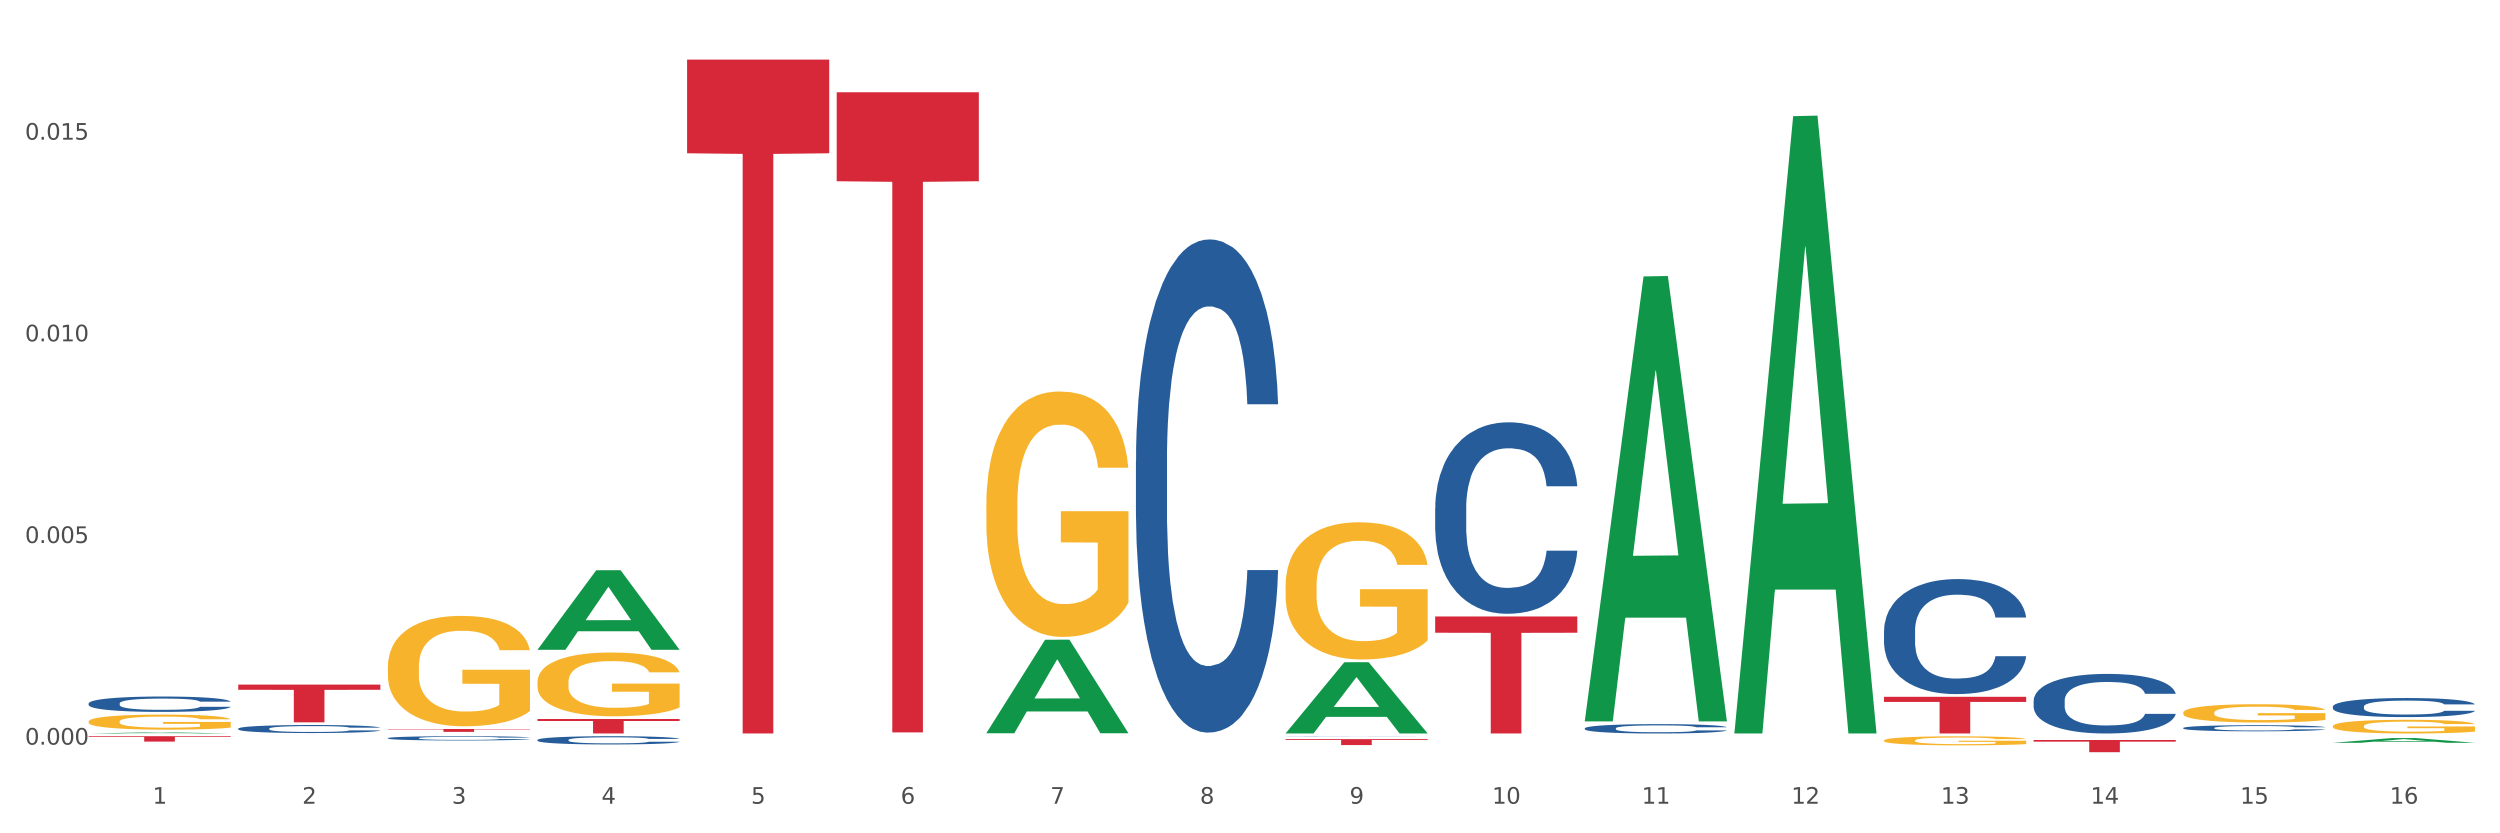
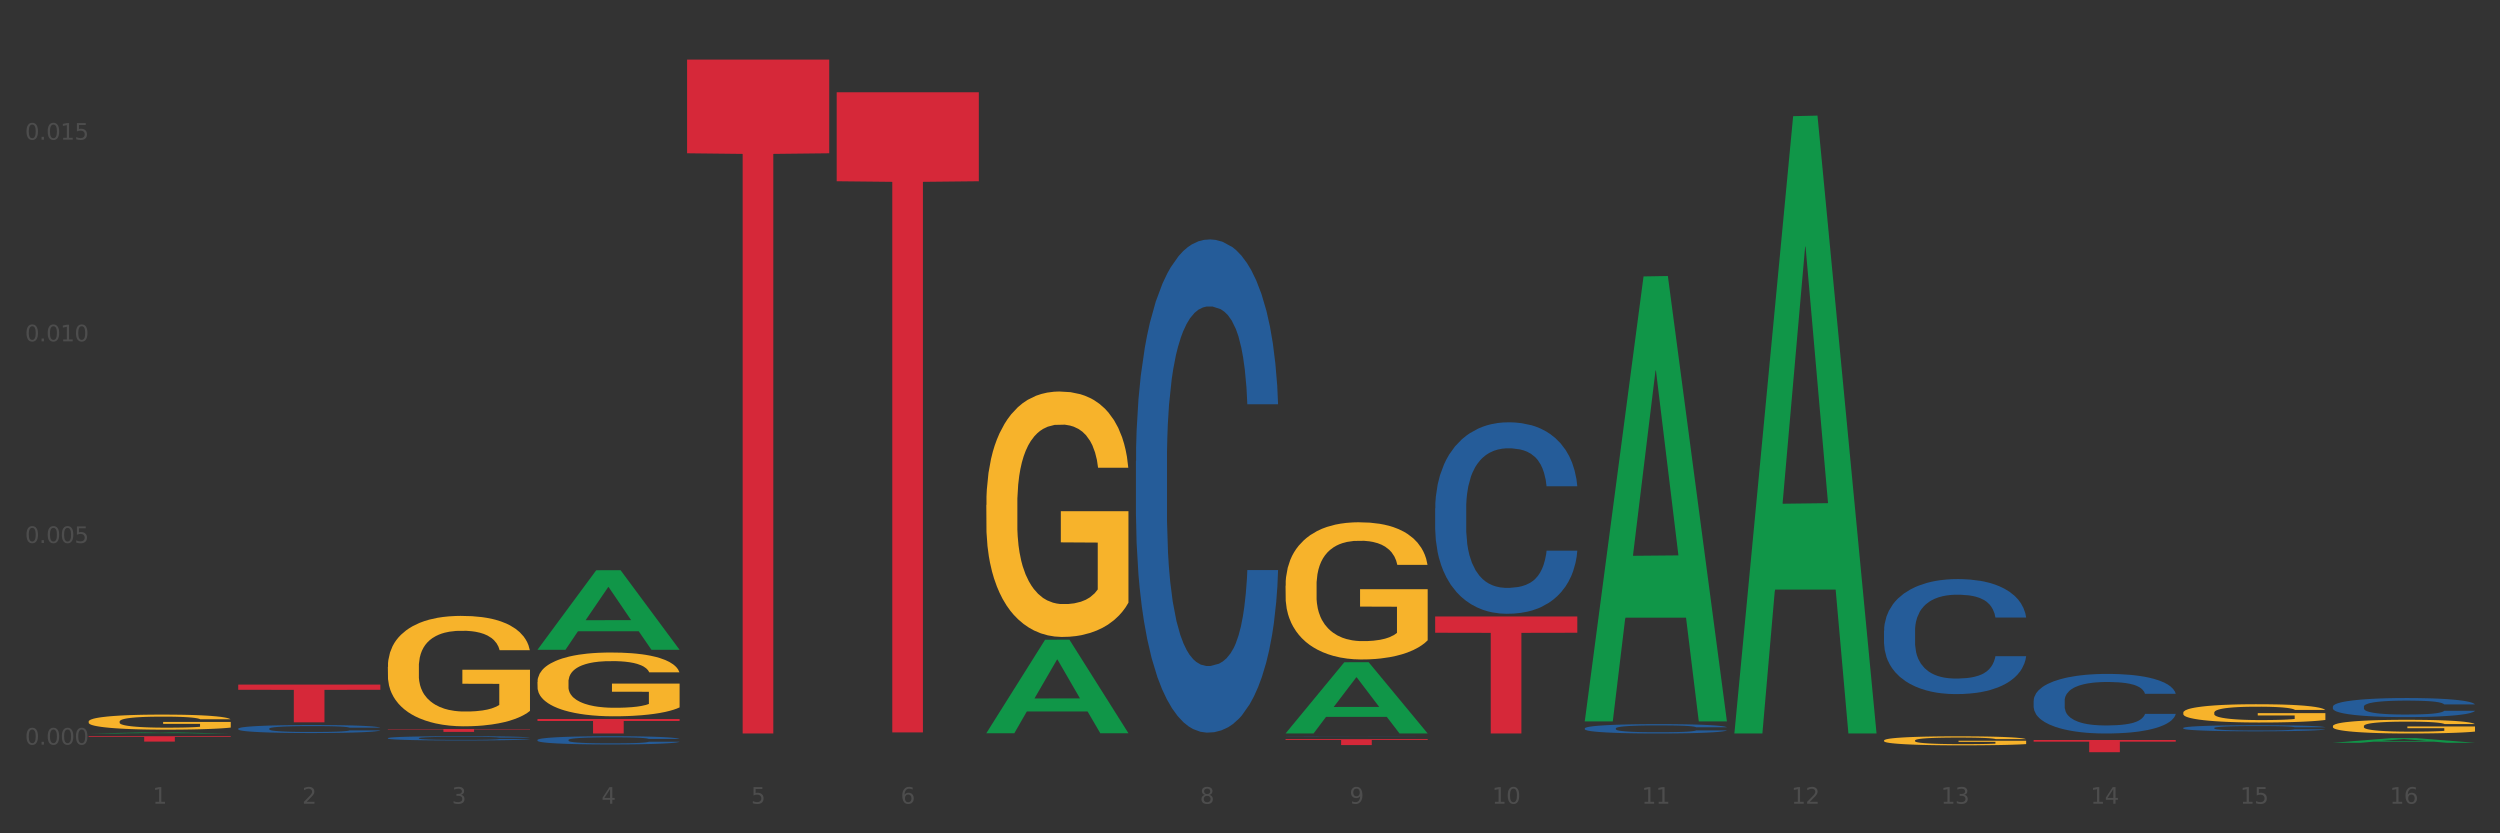
<svg xmlns="http://www.w3.org/2000/svg" xmlns:xlink="http://www.w3.org/1999/xlink" width="1080pt" height="360pt" viewBox="0 0 1080 360" version="1.1">
  <rect x="0" y="0" width="1080" height="360" fill="#333333" stroke="none" />
  <defs>
    <style type="text/css">*{stroke-linejoin: round; stroke-linecap: butt}</style>
  </defs>
  <g id="figure_1">
    <g id="patch_1">
-       <path d="M 0 360  L 1080 360  L 1080 0  L 0 0  z " style="fill: #ffffff; stroke: #ffffff; stroke-linejoin: miter" />
-     </g>
+       </g>
    <g id="axes_1">
      <g id="matplotlib.axis_1">
        <g id="xtick_1">
          <g id="text_1">
            <g style="fill: #4d4d4d" transform="translate(65.93 347.204) scale(0.096 -0.096)">
              <defs>
                <path id="DejaVuSans-31" d="M 794 531  L 1825 531  L 1825 4091  L 703 3866  L 703 4441  L 1819 4666  L 2450 4666  L 2450 531  L 3481 531  L 3481 0  L 794 0  L 794 531  z " transform="scale(0.016)" />
              </defs>
              <use xlink:href="#DejaVuSans-31" />
            </g>
          </g>
        </g>
        <g id="xtick_2">
          <g id="text_2">
            <g style="fill: #4d4d4d" transform="translate(130.565 347.204) scale(0.096 -0.096)">
              <defs>
                <path id="DejaVuSans-32" d="M 1228 531  L 3431 531  L 3431 0  L 469 0  L 469 531  Q 828 903 1448 1529  Q 2069 2156 2228 2338  Q 2531 2678 2651 2914  Q 2772 3150 2772 3378  Q 2772 3750 2511 3984  Q 2250 4219 1831 4219  Q 1534 4219 1204 4116  Q 875 4013 500 3803  L 500 4441  Q 881 4594 1212 4672  Q 1544 4750 1819 4750  Q 2544 4750 2975 4387  Q 3406 4025 3406 3419  Q 3406 3131 3298 2873  Q 3191 2616 2906 2266  Q 2828 2175 2409 1742  Q 1991 1309 1228 531  z " transform="scale(0.016)" />
              </defs>
              <use xlink:href="#DejaVuSans-32" />
            </g>
          </g>
        </g>
        <g id="xtick_3">
          <g id="text_3">
            <g style="fill: #4d4d4d" transform="translate(195.199 347.204) scale(0.096 -0.096)">
              <defs>
                <path id="DejaVuSans-33" d="M 2597 2516  Q 3050 2419 3304 2112  Q 3559 1806 3559 1356  Q 3559 666 3084 287  Q 2609 -91 1734 -91  Q 1441 -91 1130 -33  Q 819 25 488 141  L 488 750  Q 750 597 1062 519  Q 1375 441 1716 441  Q 2309 441 2620 675  Q 2931 909 2931 1356  Q 2931 1769 2642 2001  Q 2353 2234 1838 2234  L 1294 2234  L 1294 2753  L 1863 2753  Q 2328 2753 2575 2939  Q 2822 3125 2822 3475  Q 2822 3834 2567 4026  Q 2313 4219 1838 4219  Q 1578 4219 1281 4162  Q 984 4106 628 3988  L 628 4550  Q 988 4650 1302 4700  Q 1616 4750 1894 4750  Q 2613 4750 3031 4423  Q 3450 4097 3450 3541  Q 3450 3153 3228 2886  Q 3006 2619 2597 2516  z " transform="scale(0.016)" />
              </defs>
              <use xlink:href="#DejaVuSans-33" />
            </g>
          </g>
        </g>
        <g id="xtick_4">
          <g id="text_4">
            <g style="fill: #4d4d4d" transform="translate(259.833 347.204) scale(0.096 -0.096)">
              <defs>
                <path id="DejaVuSans-34" d="M 2419 4116  L 825 1625  L 2419 1625  L 2419 4116  z M 2253 4666  L 3047 4666  L 3047 1625  L 3713 1625  L 3713 1100  L 3047 1100  L 3047 0  L 2419 0  L 2419 1100  L 313 1100  L 313 1709  L 2253 4666  z " transform="scale(0.016)" />
              </defs>
              <use xlink:href="#DejaVuSans-34" />
            </g>
          </g>
        </g>
        <g id="xtick_5">
          <g id="text_5">
            <g style="fill: #4d4d4d" transform="translate(324.467 347.204) scale(0.096 -0.096)">
              <defs>
                <path id="DejaVuSans-35" d="M 691 4666  L 3169 4666  L 3169 4134  L 1269 4134  L 1269 2991  Q 1406 3038 1543 3061  Q 1681 3084 1819 3084  Q 2600 3084 3056 2656  Q 3513 2228 3513 1497  Q 3513 744 3044 326  Q 2575 -91 1722 -91  Q 1428 -91 1123 -41  Q 819 9 494 109  L 494 744  Q 775 591 1075 516  Q 1375 441 1709 441  Q 2250 441 2565 725  Q 2881 1009 2881 1497  Q 2881 1984 2565 2268  Q 2250 2553 1709 2553  Q 1456 2553 1204 2497  Q 953 2441 691 2322  L 691 4666  z " transform="scale(0.016)" />
              </defs>
              <use xlink:href="#DejaVuSans-35" />
            </g>
          </g>
        </g>
        <g id="xtick_6">
          <g id="text_6">
            <g style="fill: #4d4d4d" transform="translate(389.102 347.204) scale(0.096 -0.096)">
              <defs>
                <path id="DejaVuSans-36" d="M 2113 2584  Q 1688 2584 1439 2293  Q 1191 2003 1191 1497  Q 1191 994 1439 701  Q 1688 409 2113 409  Q 2538 409 2786 701  Q 3034 994 3034 1497  Q 3034 2003 2786 2293  Q 2538 2584 2113 2584  z M 3366 4563  L 3366 3988  Q 3128 4100 2886 4159  Q 2644 4219 2406 4219  Q 1781 4219 1451 3797  Q 1122 3375 1075 2522  Q 1259 2794 1537 2939  Q 1816 3084 2150 3084  Q 2853 3084 3261 2657  Q 3669 2231 3669 1497  Q 3669 778 3244 343  Q 2819 -91 2113 -91  Q 1303 -91 875 529  Q 447 1150 447 2328  Q 447 3434 972 4092  Q 1497 4750 2381 4750  Q 2619 4750 2861 4703  Q 3103 4656 3366 4563  z " transform="scale(0.016)" />
              </defs>
              <use xlink:href="#DejaVuSans-36" />
            </g>
          </g>
        </g>
        <g id="xtick_7">
          <g id="text_7">
            <g style="fill: #4d4d4d" transform="translate(453.736 347.204) scale(0.096 -0.096)">
              <defs>
-                 <path id="DejaVuSans-37" d="M 525 4666  L 3525 4666  L 3525 4397  L 1831 0  L 1172 0  L 2766 4134  L 525 4134  L 525 4666  z " transform="scale(0.016)" />
-               </defs>
+                 </defs>
              <use xlink:href="#DejaVuSans-37" />
            </g>
          </g>
        </g>
        <g id="xtick_8">
          <g id="text_8">
            <g style="fill: #4d4d4d" transform="translate(518.37 347.204) scale(0.096 -0.096)">
              <defs>
                <path id="DejaVuSans-38" d="M 2034 2216  Q 1584 2216 1326 1975  Q 1069 1734 1069 1313  Q 1069 891 1326 650  Q 1584 409 2034 409  Q 2484 409 2743 651  Q 3003 894 3003 1313  Q 3003 1734 2745 1975  Q 2488 2216 2034 2216  z M 1403 2484  Q 997 2584 770 2862  Q 544 3141 544 3541  Q 544 4100 942 4425  Q 1341 4750 2034 4750  Q 2731 4750 3128 4425  Q 3525 4100 3525 3541  Q 3525 3141 3298 2862  Q 3072 2584 2669 2484  Q 3125 2378 3379 2068  Q 3634 1759 3634 1313  Q 3634 634 3220 271  Q 2806 -91 2034 -91  Q 1263 -91 848 271  Q 434 634 434 1313  Q 434 1759 690 2068  Q 947 2378 1403 2484  z M 1172 3481  Q 1172 3119 1398 2916  Q 1625 2713 2034 2713  Q 2441 2713 2670 2916  Q 2900 3119 2900 3481  Q 2900 3844 2670 4047  Q 2441 4250 2034 4250  Q 1625 4250 1398 4047  Q 1172 3844 1172 3481  z " transform="scale(0.016)" />
              </defs>
              <use xlink:href="#DejaVuSans-38" />
            </g>
          </g>
        </g>
        <g id="xtick_9">
          <g id="text_9">
            <g style="fill: #4d4d4d" transform="translate(583.005 347.204) scale(0.096 -0.096)">
              <defs>
                <path id="DejaVuSans-39" d="M 703 97  L 703 672  Q 941 559 1184 500  Q 1428 441 1663 441  Q 2288 441 2617 861  Q 2947 1281 2994 2138  Q 2813 1869 2534 1725  Q 2256 1581 1919 1581  Q 1219 1581 811 2004  Q 403 2428 403 3163  Q 403 3881 828 4315  Q 1253 4750 1959 4750  Q 2769 4750 3195 4129  Q 3622 3509 3622 2328  Q 3622 1225 3098 567  Q 2575 -91 1691 -91  Q 1453 -91 1209 -44  Q 966 3 703 97  z M 1959 2075  Q 2384 2075 2632 2365  Q 2881 2656 2881 3163  Q 2881 3666 2632 3958  Q 2384 4250 1959 4250  Q 1534 4250 1286 3958  Q 1038 3666 1038 3163  Q 1038 2656 1286 2365  Q 1534 2075 1959 2075  z " transform="scale(0.016)" />
              </defs>
              <use xlink:href="#DejaVuSans-39" />
            </g>
          </g>
        </g>
        <g id="xtick_10">
          <g id="text_10">
            <g style="fill: #4d4d4d" transform="translate(644.585 347.204) scale(0.096 -0.096)">
              <defs>
                <path id="DejaVuSans-30" d="M 2034 4250  Q 1547 4250 1301 3770  Q 1056 3291 1056 2328  Q 1056 1369 1301 889  Q 1547 409 2034 409  Q 2525 409 2770 889  Q 3016 1369 3016 2328  Q 3016 3291 2770 3770  Q 2525 4250 2034 4250  z M 2034 4750  Q 2819 4750 3233 4129  Q 3647 3509 3647 2328  Q 3647 1150 3233 529  Q 2819 -91 2034 -91  Q 1250 -91 836 529  Q 422 1150 422 2328  Q 422 3509 836 4129  Q 1250 4750 2034 4750  z " transform="scale(0.016)" />
              </defs>
              <use xlink:href="#DejaVuSans-31" />
              <use xlink:href="#DejaVuSans-30" transform="translate(63.623 0)" />
            </g>
          </g>
        </g>
        <g id="xtick_11">
          <g id="text_11">
            <g style="fill: #4d4d4d" transform="translate(709.219 347.204) scale(0.096 -0.096)">
              <use xlink:href="#DejaVuSans-31" />
              <use xlink:href="#DejaVuSans-31" transform="translate(63.623 0)" />
            </g>
          </g>
        </g>
        <g id="xtick_12">
          <g id="text_12">
            <g style="fill: #4d4d4d" transform="translate(773.854 347.204) scale(0.096 -0.096)">
              <use xlink:href="#DejaVuSans-31" />
              <use xlink:href="#DejaVuSans-32" transform="translate(63.623 0)" />
            </g>
          </g>
        </g>
        <g id="xtick_13">
          <g id="text_13">
            <g style="fill: #4d4d4d" transform="translate(838.488 347.204) scale(0.096 -0.096)">
              <use xlink:href="#DejaVuSans-31" />
              <use xlink:href="#DejaVuSans-33" transform="translate(63.623 0)" />
            </g>
          </g>
        </g>
        <g id="xtick_14">
          <g id="text_14">
            <g style="fill: #4d4d4d" transform="translate(903.122 347.204) scale(0.096 -0.096)">
              <use xlink:href="#DejaVuSans-31" />
              <use xlink:href="#DejaVuSans-34" transform="translate(63.623 0)" />
            </g>
          </g>
        </g>
        <g id="xtick_15">
          <g id="text_15">
            <g style="fill: #4d4d4d" transform="translate(967.756 347.204) scale(0.096 -0.096)">
              <use xlink:href="#DejaVuSans-31" />
              <use xlink:href="#DejaVuSans-35" transform="translate(63.623 0)" />
            </g>
          </g>
        </g>
        <g id="xtick_16">
          <g id="text_16">
            <g style="fill: #4d4d4d" transform="translate(1032.391 347.204) scale(0.096 -0.096)">
              <use xlink:href="#DejaVuSans-31" />
              <use xlink:href="#DejaVuSans-36" transform="translate(63.623 0)" />
            </g>
          </g>
        </g>
        <g id="xtick_17" />
        <g id="xtick_18" />
        <g id="xtick_19" />
        <g id="xtick_20" />
        <g id="xtick_21" />
        <g id="xtick_22" />
        <g id="xtick_23" />
        <g id="xtick_24" />
        <g id="xtick_25" />
        <g id="xtick_26" />
        <g id="xtick_27" />
        <g id="xtick_28" />
        <g id="xtick_29" />
        <g id="xtick_30" />
        <g id="xtick_31" />
      </g>
      <g id="matplotlib.axis_2">
        <g id="ytick_1">
          <g id="text_17">
            <g style="fill: #4d4d4d" transform="translate(10.8 321.685) scale(0.096 -0.096)">
              <defs>
                <path id="DejaVuSans-2e" d="M 684 794  L 1344 794  L 1344 0  L 684 0  L 684 794  z " transform="scale(0.016)" />
              </defs>
              <use xlink:href="#DejaVuSans-30" />
              <use xlink:href="#DejaVuSans-2e" transform="translate(63.623 0)" />
              <use xlink:href="#DejaVuSans-30" transform="translate(95.41 0)" />
              <use xlink:href="#DejaVuSans-30" transform="translate(159.033 0)" />
              <use xlink:href="#DejaVuSans-30" transform="translate(222.656 0)" />
            </g>
          </g>
        </g>
        <g id="ytick_2">
          <g id="text_18">
            <g style="fill: #4d4d4d" transform="translate(10.8 234.571) scale(0.096 -0.096)">
              <use xlink:href="#DejaVuSans-30" />
              <use xlink:href="#DejaVuSans-2e" transform="translate(63.623 0)" />
              <use xlink:href="#DejaVuSans-30" transform="translate(95.41 0)" />
              <use xlink:href="#DejaVuSans-30" transform="translate(159.033 0)" />
              <use xlink:href="#DejaVuSans-35" transform="translate(222.656 0)" />
            </g>
          </g>
        </g>
        <g id="ytick_3">
          <g id="text_19">
            <g style="fill: #4d4d4d" transform="translate(10.8 147.458) scale(0.096 -0.096)">
              <use xlink:href="#DejaVuSans-30" />
              <use xlink:href="#DejaVuSans-2e" transform="translate(63.623 0)" />
              <use xlink:href="#DejaVuSans-30" transform="translate(95.41 0)" />
              <use xlink:href="#DejaVuSans-31" transform="translate(159.033 0)" />
              <use xlink:href="#DejaVuSans-30" transform="translate(222.656 0)" />
            </g>
          </g>
        </g>
        <g id="ytick_4">
          <g id="text_20">
            <g style="fill: #4d4d4d" transform="translate(10.8 60.345) scale(0.096 -0.096)">
              <use xlink:href="#DejaVuSans-30" />
              <use xlink:href="#DejaVuSans-2e" transform="translate(63.623 0)" />
              <use xlink:href="#DejaVuSans-30" transform="translate(95.41 0)" />
              <use xlink:href="#DejaVuSans-31" transform="translate(159.033 0)" />
              <use xlink:href="#DejaVuSans-35" transform="translate(222.656 0)" />
            </g>
          </g>
        </g>
        <g id="ytick_5" />
        <g id="ytick_6" />
        <g id="ytick_7" />
        <g id="ytick_8" />
      </g>
      <g id="PolyCollection_1">
        <path d="M 38.283 316.867  L 38.346 316.867  L 63.667 316.388  L 74.175 316.388  L 99.686 316.868  L 87.532 316.868  L 82.024 316.756  L 55.881 316.756  L 55.691 316.758  L 50.374 316.868  L 38.283 316.868  L 38.283 316.867  L 59.173 316.69  L 78.733 316.689  L 69.048 316.49  L 68.921 316.489  L 68.794 316.491  L 59.109 316.689  L 59.173 316.69  L 38.283 316.867  z " clip-path="url(#p77b7acfc28)" style="fill: #109648" />
        <path d="M 1007.797 313.687  L 1007.87 313.682  L 1007.87 313.488  L 1008.015 313.32  L 1008.74 312.915  L 1009.827 312.58  L 1010.625 312.402  L 1011.422 312.256  L 1012.365 312.11  L 1013.524 311.959  L 1015.627 311.738  L 1016.932 311.624  L 1018.527 311.506  L 1021.426 311.333  L 1023.529 311.236  L 1025.703 311.155  L 1029.256 311.057  L 1031.576 311.014  L 1034.04 310.982  L 1037.013 310.96  L 1039.26 310.955  L 1044.19 310.971  L 1048.394 311.02  L 1050.424 311.057  L 1053.034 311.122  L 1054.411 311.165  L 1056.659 311.252  L 1058.978 311.365  L 1060.573 311.462  L 1062.966 311.646  L 1064.778 311.83  L 1066.445 312.056  L 1067.315 312.213  L 1067.968 312.359  L 1068.548 312.526  L 1069.128 312.791  L 1056.079 312.791  L 1055.571 312.602  L 1054.774 312.424  L 1053.614 312.251  L 1052.599 312.143  L 1050.859 312.008  L 1049.264 311.921  L 1047.597 311.857  L 1045.567 311.803  L 1043.972 311.776  L 1041.725 311.754  L 1037.303 311.759  L 1034.33 311.803  L 1032.3 311.857  L 1030.996 311.905  L 1029.836 311.959  L 1028.531 312.035  L 1027.008 312.148  L 1025.921 312.251  L 1024.834 312.38  L 1023.964 312.51  L 1023.166 312.661  L 1022.514 312.823  L 1022.006 312.991  L 1021.571 313.196  L 1021.209 313.536  L 1021.209 314.276  L 1021.354 314.444  L 1021.716 314.665  L 1022.151 314.832  L 1022.876 315.032  L 1023.529 315.167  L 1024.761 315.362  L 1026.138 315.524  L 1027.226 315.626  L 1028.313 315.713  L 1030.198 315.831  L 1032.3 315.929  L 1034.113 315.988  L 1036.578 316.042  L 1038.245 316.064  L 1039.695 316.074  L 1043.247 316.074  L 1045.784 316.058  L 1048.612 316.02  L 1050.786 315.972  L 1052.599 315.912  L 1054.629 315.815  L 1055.934 315.723  L 1055.934 314.595  L 1039.985 314.589  L 1039.985 313.839  L 1069.2 313.839  L 1069.2 316.042  L 1067.968 316.156  L 1066.59 316.258  L 1065.14 316.35  L 1062.966 316.463  L 1060.356 316.571  L 1058.036 316.647  L 1055.571 316.712  L 1052.671 316.771  L 1048.902 316.825  L 1046.582 316.847  L 1043.682 316.863  L 1040.275 316.868  L 1037.303 316.858  L 1034.403 316.831  L 1031.358 316.782  L 1028.386 316.712  L 1026.138 316.642  L 1023.891 316.555  L 1021.499 316.442  L 1019.614 316.334  L 1018.164 316.237  L 1016.569 316.112  L 1014.829 315.95  L 1013.524 315.804  L 1012.365 315.653  L 1011.132 315.459  L 1010.262 315.291  L 1009.392 315.081  L 1008.885 314.924  L 1008.305 314.681  L 1007.87 314.341  L 1007.797 313.687  z " clip-path="url(#p77b7acfc28)" style="fill: #f7b32b" />
        <path d="M 684.626 314.639  L 684.699 314.635  L 684.699 314.532  L 684.916 314.391  L 685.715 314.132  L 686.731 313.936  L 688.473 313.707  L 689.416 313.611  L 690.65 313.504  L 693.19 313.33  L 696.094 313.182  L 698.126 313.101  L 699.65 313.049  L 703.061 312.957  L 705.021 312.916  L 707.053 312.883  L 708.795 312.86  L 711.698 312.835  L 714.021 312.823  L 716.706 312.82  L 718.956 312.823  L 721.932 312.838  L 726.287 312.883  L 727.956 312.908  L 730.206 312.953  L 732.529 313.012  L 734.416 313.071  L 736.593 313.156  L 738.843 313.267  L 741.021 313.408  L 742.545 313.537  L 743.779 313.674  L 744.867 313.84  L 745.666 314.021  L 746.029 314.173  L 732.746 314.173  L 732.384 314.036  L 731.658 313.888  L 730.932 313.788  L 730.134 313.707  L 728.9 313.615  L 727.811 313.556  L 725.996 313.485  L 724.327 313.441  L 722.948 313.415  L 721.279 313.393  L 717.722 313.371  L 715.182 313.371  L 713.585 313.378  L 711.626 313.397  L 709.956 313.422  L 707.997 313.467  L 706.472 313.515  L 704.948 313.578  L 704.077 313.622  L 702.771 313.703  L 701.9 313.77  L 700.739 313.885  L 700.085 313.966  L 698.924 314.177  L 698.416 314.332  L 698.198 314.439  L 698.053 314.558  L 698.053 315.134  L 698.489 315.393  L 698.852 315.504  L 699.432 315.63  L 700.521 315.792  L 702.118 315.951  L 703.787 316.066  L 705.166 316.136  L 706.472 316.188  L 707.779 316.229  L 709.376 316.266  L 710.682 316.288  L 712.642 316.31  L 714.964 316.321  L 716.779 316.321  L 720.48 316.303  L 722.15 316.284  L 723.747 316.258  L 725.488 316.218  L 726.867 316.173  L 727.666 316.14  L 728.972 316.07  L 729.988 315.996  L 730.859 315.911  L 731.44 315.837  L 732.093 315.726  L 732.601 315.6  L 732.746 315.534  L 746.029 315.534  L 745.738 315.667  L 745.23 315.796  L 744.214 315.97  L 743.416 316.07  L 742.182 316.192  L 740.875 316.295  L 739.061 316.41  L 737.392 316.495  L 735.65 316.569  L 733.763 316.635  L 730.351 316.728  L 729.117 316.754  L 726.505 316.798  L 724.472 316.824  L 721.497 316.85  L 718.448 316.865  L 715.255 316.868  L 712.424 316.861  L 709.303 316.839  L 707.343 316.817  L 705.166 316.783  L 702.626 316.732  L 700.231 316.669  L 697.981 316.595  L 695.876 316.51  L 693.916 316.414  L 691.376 316.255  L 689.489 316.099  L 688.11 315.955  L 687.166 315.833  L 686.223 315.678  L 685.715 315.571  L 684.916 315.312  L 684.626 315.071  L 684.626 314.639  z " clip-path="url(#p77b7acfc28)" style="fill: #255c99" />
        <path d="M 813.895 272.487  L 813.967 272.442  L 813.967 271.171  L 814.185 269.447  L 814.983 266.27  L 815.999 263.865  L 817.741 261.052  L 818.685 259.872  L 819.919 258.556  L 822.459 256.423  L 825.362 254.608  L 827.394 253.61  L 828.919 252.974  L 832.33 251.84  L 834.289 251.341  L 836.322 250.932  L 838.064 250.66  L 840.967 250.342  L 843.289 250.206  L 845.975 250.161  L 848.225 250.206  L 851.201 250.388  L 855.555 250.932  L 857.225 251.25  L 859.475 251.794  L 861.797 252.52  L 863.684 253.247  L 865.862 254.29  L 868.112 255.652  L 870.289 257.376  L 871.813 258.964  L 873.047 260.643  L 874.136 262.685  L 874.934 264.909  L 875.297 266.77  L 862.015 266.77  L 861.652 265.091  L 860.926 263.275  L 860.201 262.05  L 859.402 261.052  L 858.168 259.917  L 857.08 259.191  L 855.265 258.329  L 853.596 257.784  L 852.217 257.467  L 850.547 257.195  L 846.991 256.922  L 844.451 256.922  L 842.854 257.013  L 840.894 257.24  L 839.225 257.558  L 837.265 258.102  L 835.741 258.692  L 834.217 259.464  L 833.346 260.008  L 832.04 261.006  L 831.169 261.823  L 830.007 263.23  L 829.354 264.228  L 828.193 266.815  L 827.685 268.721  L 827.467 270.037  L 827.322 271.489  L 827.322 278.568  L 827.757 281.745  L 828.12 283.106  L 828.701 284.649  L 829.79 286.646  L 831.386 288.597  L 833.056 290.004  L 834.435 290.866  L 835.741 291.501  L 837.048 292.001  L 838.644 292.454  L 839.951 292.727  L 841.91 292.999  L 844.233 293.135  L 846.047 293.135  L 849.749 292.908  L 851.418 292.681  L 853.015 292.364  L 854.757 291.864  L 856.136 291.32  L 856.934 290.911  L 858.241 290.049  L 859.257 289.142  L 860.128 288.098  L 860.709 287.19  L 861.362 285.829  L 861.87 284.286  L 862.015 283.469  L 875.297 283.469  L 875.007 285.103  L 874.499 286.691  L 873.483 288.824  L 872.684 290.049  L 871.45 291.547  L 870.144 292.817  L 868.329 294.224  L 866.66 295.268  L 864.918 296.175  L 863.031 296.992  L 859.62 298.127  L 858.386 298.444  L 855.773 298.989  L 853.741 299.307  L 850.765 299.624  L 847.717 299.806  L 844.523 299.851  L 841.693 299.76  L 838.572 299.488  L 836.612 299.216  L 834.435 298.807  L 831.894 298.172  L 829.499 297.401  L 827.249 296.493  L 825.144 295.449  L 823.185 294.27  L 820.644 292.318  L 818.757 290.412  L 817.378 288.643  L 816.435 287.145  L 815.491 285.239  L 814.983 283.923  L 814.185 280.746  L 813.895 277.797  L 813.895 272.487  z " clip-path="url(#p77b7acfc28)" style="fill: #255c99" />
        <path d="M 878.529 302.694  L 878.601 302.671  L 878.601 302.013  L 878.819 301.12  L 879.618 299.474  L 880.634 298.228  L 882.376 296.771  L 883.319 296.16  L 884.553 295.478  L 887.093 294.373  L 889.996 293.433  L 892.029 292.916  L 893.553 292.587  L 896.964 291.999  L 898.924 291.741  L 900.956 291.529  L 902.698 291.388  L 905.601 291.224  L 907.924 291.153  L 910.609 291.13  L 912.859 291.153  L 915.835 291.247  L 920.19 291.529  L 921.859 291.694  L 924.109 291.976  L 926.432 292.352  L 928.319 292.728  L 930.496 293.269  L 932.746 293.974  L 934.923 294.867  L 936.448 295.69  L 937.681 296.559  L 938.77 297.617  L 939.569 298.769  L 939.931 299.733  L 926.649 299.733  L 926.286 298.863  L 925.561 297.923  L 924.835 297.288  L 924.036 296.771  L 922.803 296.183  L 921.714 295.807  L 919.899 295.361  L 918.23 295.079  L 916.851 294.914  L 915.182 294.773  L 911.625 294.632  L 909.085 294.632  L 907.488 294.679  L 905.529 294.797  L 903.859 294.961  L 901.9 295.243  L 900.375 295.549  L 898.851 295.948  L 897.98 296.23  L 896.674 296.748  L 895.803 297.171  L 894.642 297.899  L 893.988 298.416  L 892.827 299.756  L 892.319 300.743  L 892.101 301.425  L 891.956 302.177  L 891.956 305.844  L 892.392 307.49  L 892.754 308.195  L 893.335 308.994  L 894.424 310.028  L 896.021 311.039  L 897.69 311.768  L 899.069 312.214  L 900.375 312.543  L 901.682 312.802  L 903.279 313.037  L 904.585 313.178  L 906.545 313.319  L 908.867 313.39  L 910.682 313.39  L 914.383 313.272  L 916.053 313.154  L 917.649 312.99  L 919.391 312.731  L 920.77 312.449  L 921.569 312.238  L 922.875 311.791  L 923.891 311.321  L 924.762 310.78  L 925.343 310.31  L 925.996 309.605  L 926.504 308.806  L 926.649 308.383  L 939.931 308.383  L 939.641 309.229  L 939.133 310.052  L 938.117 311.156  L 937.319 311.791  L 936.085 312.567  L 934.778 313.225  L 932.964 313.954  L 931.294 314.494  L 929.552 314.964  L 927.665 315.388  L 924.254 315.975  L 923.02 316.14  L 920.407 316.422  L 918.375 316.586  L 915.399 316.751  L 912.351 316.845  L 909.158 316.868  L 906.327 316.821  L 903.206 316.68  L 901.246 316.539  L 899.069 316.328  L 896.529 315.999  L 894.134 315.599  L 891.884 315.129  L 889.779 314.588  L 887.819 313.977  L 885.279 312.966  L 883.392 311.979  L 882.013 311.062  L 881.069 310.287  L 880.126 309.3  L 879.618 308.618  L 878.819 306.972  L 878.529 305.445  L 878.529 302.694  z " clip-path="url(#p77b7acfc28)" style="fill: #255c99" />
        <path d="M 943.163 314.475  L 943.236 314.473  L 943.236 314.405  L 943.453 314.314  L 944.252 314.145  L 945.268 314.018  L 947.01 313.869  L 947.953 313.806  L 949.187 313.736  L 951.728 313.623  L 954.631 313.527  L 956.663 313.474  L 958.187 313.44  L 961.598 313.38  L 963.558 313.354  L 965.59 313.332  L 967.332 313.317  L 970.235 313.301  L 972.558 313.293  L 975.243 313.291  L 977.493 313.293  L 980.469 313.303  L 984.824 313.332  L 986.493 313.349  L 988.743 313.378  L 991.066 313.416  L 992.953 313.455  L 995.13 313.51  L 997.38 313.582  L 999.558 313.674  L 1001.082 313.758  L 1002.316 313.847  L 1003.404 313.955  L 1004.203 314.073  L 1004.566 314.172  L 991.284 314.172  L 990.921 314.083  L 990.195 313.987  L 989.469 313.922  L 988.671 313.869  L 987.437 313.808  L 986.348 313.77  L 984.534 313.724  L 982.864 313.695  L 981.485 313.678  L 979.816 313.664  L 976.26 313.65  L 973.719 313.65  L 972.122 313.654  L 970.163 313.666  L 968.494 313.683  L 966.534 313.712  L 965.01 313.743  L 963.485 313.784  L 962.615 313.813  L 961.308 313.866  L 960.437 313.91  L 959.276 313.984  L 958.623 314.037  L 957.461 314.174  L 956.953 314.275  L 956.736 314.345  L 956.59 314.422  L 956.59 314.798  L 957.026 314.966  L 957.389 315.038  L 957.969 315.12  L 959.058 315.226  L 960.655 315.33  L 962.324 315.404  L 963.703 315.45  L 965.01 315.484  L 966.316 315.51  L 967.913 315.534  L 969.219 315.549  L 971.179 315.563  L 973.502 315.57  L 975.316 315.57  L 979.018 315.558  L 980.687 315.546  L 982.284 315.53  L 984.026 315.503  L 985.405 315.474  L 986.203 315.453  L 987.509 315.407  L 988.526 315.359  L 989.397 315.303  L 989.977 315.255  L 990.63 315.183  L 991.138 315.101  L 991.284 315.058  L 1004.566 315.058  L 1004.275 315.144  L 1003.767 315.229  L 1002.751 315.342  L 1001.953 315.407  L 1000.719 315.486  L 999.413 315.554  L 997.598 315.628  L 995.929 315.684  L 994.187 315.732  L 992.3 315.775  L 988.888 315.835  L 987.655 315.852  L 985.042 315.881  L 983.009 315.898  L 980.034 315.915  L 976.985 315.924  L 973.792 315.927  L 970.961 315.922  L 967.84 315.907  L 965.881 315.893  L 963.703 315.871  L 961.163 315.838  L 958.768 315.797  L 956.518 315.749  L 954.413 315.693  L 952.453 315.631  L 949.913 315.527  L 948.026 315.426  L 946.647 315.332  L 945.703 315.253  L 944.76 315.152  L 944.252 315.082  L 943.453 314.913  L 943.163 314.757  L 943.163 314.475  z " clip-path="url(#p77b7acfc28)" style="fill: #255c99" />
        <path d="M 1007.797 305.249  L 1007.87 305.241  L 1007.87 305.031  L 1008.088 304.745  L 1008.886 304.218  L 1009.902 303.82  L 1011.644 303.353  L 1012.588 303.157  L 1013.822 302.939  L 1016.362 302.586  L 1019.265 302.285  L 1021.297 302.119  L 1022.821 302.014  L 1026.233 301.826  L 1028.192 301.743  L 1030.225 301.675  L 1031.967 301.63  L 1034.87 301.578  L 1037.192 301.555  L 1039.878 301.547  L 1042.128 301.555  L 1045.103 301.585  L 1049.458 301.675  L 1051.128 301.728  L 1053.378 301.818  L 1055.7 301.939  L 1057.587 302.059  L 1059.765 302.232  L 1062.015 302.458  L 1064.192 302.744  L 1065.716 303.007  L 1066.95 303.285  L 1068.039 303.624  L 1068.837 303.993  L 1069.2 304.301  L 1055.918 304.301  L 1055.555 304.023  L 1054.829 303.722  L 1054.103 303.519  L 1053.305 303.353  L 1052.071 303.165  L 1050.982 303.045  L 1049.168 302.902  L 1047.499 302.811  L 1046.12 302.759  L 1044.45 302.714  L 1040.894 302.668  L 1038.354 302.668  L 1036.757 302.684  L 1034.797 302.721  L 1033.128 302.774  L 1031.168 302.864  L 1029.644 302.962  L 1028.12 303.09  L 1027.249 303.18  L 1025.942 303.346  L 1025.071 303.481  L 1023.91 303.714  L 1023.257 303.88  L 1022.096 304.309  L 1021.588 304.625  L 1021.37 304.843  L 1021.225 305.083  L 1021.225 306.257  L 1021.66 306.784  L 1022.023 307.009  L 1022.604 307.265  L 1023.692 307.596  L 1025.289 307.92  L 1026.959 308.153  L 1028.338 308.296  L 1029.644 308.401  L 1030.95 308.484  L 1032.547 308.559  L 1033.854 308.604  L 1035.813 308.65  L 1038.136 308.672  L 1039.95 308.672  L 1043.652 308.635  L 1045.321 308.597  L 1046.918 308.544  L 1048.66 308.462  L 1050.039 308.371  L 1050.837 308.304  L 1052.144 308.161  L 1053.16 308.01  L 1054.031 307.837  L 1054.611 307.687  L 1055.265 307.461  L 1055.773 307.205  L 1055.918 307.07  L 1069.2 307.07  L 1068.91 307.341  L 1068.402 307.604  L 1067.386 307.957  L 1066.587 308.161  L 1065.353 308.409  L 1064.047 308.619  L 1062.232 308.853  L 1060.563 309.026  L 1058.821 309.176  L 1056.934 309.312  L 1053.523 309.5  L 1052.289 309.552  L 1049.676 309.643  L 1047.644 309.695  L 1044.668 309.748  L 1041.62 309.778  L 1038.426 309.786  L 1035.596 309.771  L 1032.475 309.725  L 1030.515 309.68  L 1028.338 309.613  L 1025.797 309.507  L 1023.402 309.379  L 1021.152 309.229  L 1019.047 309.056  L 1017.088 308.86  L 1014.547 308.537  L 1012.66 308.221  L 1011.281 307.927  L 1010.338 307.679  L 1009.394 307.363  L 1008.886 307.145  L 1008.088 306.618  L 1007.797 306.129  L 1007.797 305.249  z " clip-path="url(#p77b7acfc28)" style="fill: #255c99" />
        <path d="M 38.283 311.717  L 38.355 311.711  L 38.355 311.497  L 38.5 311.313  L 39.225 310.867  L 40.313 310.498  L 41.11 310.302  L 41.908 310.142  L 42.85 309.981  L 44.01 309.815  L 46.112 309.571  L 47.417 309.446  L 49.012 309.315  L 51.912 309.125  L 54.014 309.018  L 56.189 308.929  L 59.741 308.822  L 62.061 308.774  L 64.526 308.739  L 67.498 308.715  L 69.745 308.709  L 74.675 308.727  L 78.88 308.78  L 80.91 308.822  L 83.519 308.893  L 84.897 308.941  L 87.144 309.036  L 89.464 309.161  L 91.059 309.268  L 93.451 309.47  L 95.263 309.672  L 96.931 309.922  L 97.801 310.094  L 98.453 310.255  L 99.033 310.439  L 99.613 310.73  L 86.564 310.73  L 86.057 310.522  L 85.259 310.326  L 84.099 310.136  L 83.084 310.017  L 81.345 309.868  L 79.75 309.773  L 78.082 309.702  L 76.052 309.642  L 74.458 309.613  L 72.21 309.589  L 67.788 309.595  L 64.816 309.642  L 62.786 309.702  L 61.481 309.755  L 60.321 309.815  L 59.016 309.898  L 57.494 310.023  L 56.407 310.136  L 55.319 310.278  L 54.449 310.421  L 53.652 310.587  L 52.999 310.766  L 52.492 310.95  L 52.057 311.176  L 51.694 311.551  L 51.694 312.365  L 51.839 312.549  L 52.202 312.793  L 52.637 312.977  L 53.362 313.197  L 54.014 313.346  L 55.247 313.56  L 56.624 313.738  L 57.711 313.851  L 58.799 313.946  L 60.684 314.077  L 62.786 314.184  L 64.598 314.25  L 67.063 314.309  L 68.731 314.333  L 70.18 314.345  L 73.733 314.345  L 76.27 314.327  L 79.097 314.285  L 81.272 314.232  L 83.084 314.166  L 85.114 314.059  L 86.419 313.958  L 86.419 312.716  L 70.47 312.71  L 70.47 311.884  L 99.686 311.884  L 99.686 314.309  L 98.453 314.434  L 97.076 314.547  L 95.626 314.648  L 93.451 314.773  L 90.841 314.892  L 88.521 314.975  L 86.057 315.046  L 83.157 315.112  L 79.387 315.171  L 77.067 315.195  L 74.168 315.213  L 70.76 315.219  L 67.788 315.207  L 64.888 315.177  L 61.844 315.124  L 58.871 315.046  L 56.624 314.969  L 54.377 314.874  L 51.984 314.749  L 50.1 314.63  L 48.65 314.523  L 47.055 314.386  L 45.315 314.208  L 44.01 314.047  L 42.85 313.881  L 41.618 313.667  L 40.748 313.483  L 39.878 313.251  L 39.37 313.078  L 38.79 312.811  L 38.355 312.436  L 38.283 311.717  z " clip-path="url(#p77b7acfc28)" style="fill: #f7b32b" />
        <path d="M 878.529 319.673  L 939.931 319.673  L 939.931 320.406  L 915.778 320.411  L 915.778 324.95  L 902.537 324.95  L 902.537 320.411  L 878.529 320.406  L 878.529 319.678  L 878.529 319.673  z " clip-path="url(#p77b7acfc28)" style="fill: #d62839" />
-         <path d="M 813.895 301.02  L 875.297 301.02  L 875.297 303.223  L 851.143 303.238  L 851.143 316.868  L 837.903 316.868  L 837.903 303.238  L 813.895 303.223  L 813.895 301.035  L 813.895 301.02  z " clip-path="url(#p77b7acfc28)" style="fill: #d62839" />
        <path d="M 619.992 266.32  L 681.394 266.32  L 681.394 273.344  L 657.241 273.392  L 657.241 316.868  L 644 316.868  L 644 273.392  L 619.992 273.344  L 619.992 266.367  L 619.992 266.32  z " clip-path="url(#p77b7acfc28)" style="fill: #d62839" />
        <path d="M 555.357 319.315  L 616.76 319.315  L 616.76 319.669  L 592.606 319.671  L 592.606 321.859  L 579.365 321.859  L 579.365 319.671  L 555.357 319.669  L 555.357 319.318  L 555.357 319.315  z " clip-path="url(#p77b7acfc28)" style="fill: #d62839" />
        <path d="M 361.454 39.87  L 422.857 39.87  L 422.857 78.297  L 398.703 78.556  L 398.703 316.387  L 385.463 316.387  L 385.463 78.556  L 361.454 78.297  L 361.454 40.129  L 361.454 39.87  z " clip-path="url(#p77b7acfc28)" style="fill: #d62839" />
        <path d="M 296.82 25.759  L 358.223 25.759  L 358.223 66.214  L 334.069 66.487  L 334.069 316.868  L 320.828 316.868  L 320.828 66.487  L 296.82 66.214  L 296.82 26.033  L 296.82 25.759  z " clip-path="url(#p77b7acfc28)" style="fill: #d62839" />
        <path d="M 232.186 310.611  L 293.588 310.611  L 293.588 311.481  L 269.435 311.486  L 269.435 316.868  L 256.194 316.868  L 256.194 311.486  L 232.186 311.481  L 232.186 310.617  L 232.186 310.611  z " clip-path="url(#p77b7acfc28)" style="fill: #d62839" />
        <path d="M 38.283 318.037  L 99.686 318.037  L 99.686 318.362  L 75.532 318.364  L 75.532 320.372  L 62.291 320.372  L 62.291 318.364  L 38.283 318.362  L 38.283 318.04  L 38.283 318.037  z " clip-path="url(#p77b7acfc28)" style="fill: #d62839" />
        <path d="M 102.917 295.734  L 164.32 295.734  L 164.32 297.999  L 140.166 298.014  L 140.166 312.035  L 126.925 312.035  L 126.925 298.014  L 102.917 297.999  L 102.917 295.749  L 102.917 295.734  z " clip-path="url(#p77b7acfc28)" style="fill: #d62839" />
        <path d="M 813.895 319.894  L 813.967 319.89  L 813.967 319.762  L 814.112 319.651  L 814.837 319.384  L 815.924 319.163  L 816.722 319.046  L 817.519 318.95  L 818.462 318.854  L 819.622 318.754  L 821.724 318.608  L 823.029 318.533  L 824.624 318.455  L 827.523 318.341  L 829.626 318.276  L 831.801 318.223  L 835.353 318.159  L 837.673 318.13  L 840.137 318.109  L 843.11 318.095  L 845.357 318.091  L 850.287 318.102  L 854.491 318.134  L 856.521 318.159  L 859.131 318.202  L 860.508 318.23  L 862.756 318.287  L 865.075 318.362  L 866.67 318.426  L 869.063 318.547  L 870.875 318.668  L 872.542 318.818  L 873.412 318.921  L 874.065 319.017  L 874.645 319.128  L 875.225 319.302  L 862.176 319.302  L 861.668 319.178  L 860.871 319.06  L 859.711 318.946  L 858.696 318.875  L 856.956 318.786  L 855.361 318.729  L 853.694 318.686  L 851.664 318.65  L 850.069 318.633  L 847.822 318.618  L 843.4 318.622  L 840.427 318.65  L 838.398 318.686  L 837.093 318.718  L 835.933 318.754  L 834.628 318.804  L 833.105 318.878  L 832.018 318.946  L 830.931 319.032  L 830.061 319.117  L 829.263 319.217  L 828.611 319.324  L 828.103 319.434  L 827.668 319.57  L 827.306 319.794  L 827.306 320.282  L 827.451 320.392  L 827.813 320.539  L 828.248 320.649  L 828.973 320.781  L 829.626 320.87  L 830.858 320.998  L 832.236 321.105  L 833.323 321.173  L 834.41 321.23  L 836.295 321.308  L 838.398 321.372  L 840.21 321.411  L 842.675 321.447  L 844.342 321.461  L 845.792 321.468  L 849.344 321.468  L 851.881 321.458  L 854.709 321.433  L 856.884 321.401  L 858.696 321.361  L 860.726 321.297  L 862.031 321.237  L 862.031 320.492  L 846.082 320.489  L 846.082 319.993  L 875.297 319.993  L 875.297 321.447  L 874.065 321.522  L 872.687 321.589  L 871.237 321.65  L 869.063 321.725  L 866.453 321.796  L 864.133 321.846  L 861.668 321.889  L 858.768 321.928  L 854.999 321.964  L 852.679 321.978  L 849.779 321.988  L 846.372 321.992  L 843.4 321.985  L 840.5 321.967  L 837.455 321.935  L 834.483 321.889  L 832.236 321.842  L 829.988 321.785  L 827.596 321.711  L 825.711 321.639  L 824.261 321.575  L 822.666 321.493  L 820.926 321.386  L 819.622 321.29  L 818.462 321.19  L 817.229 321.062  L 816.359 320.952  L 815.489 320.813  L 814.982 320.71  L 814.402 320.549  L 813.967 320.325  L 813.895 319.894  z " clip-path="url(#p77b7acfc28)" style="fill: #f7b32b" />
        <path d="M 943.163 307.875  L 943.236 307.868  L 943.236 307.608  L 943.381 307.385  L 944.106 306.844  L 945.193 306.397  L 945.99 306.159  L 946.788 305.965  L 947.73 305.77  L 948.89 305.568  L 950.992 305.272  L 952.297 305.121  L 953.892 304.962  L 956.792 304.732  L 958.894 304.602  L 961.069 304.494  L 964.621 304.364  L 966.941 304.306  L 969.406 304.263  L 972.378 304.234  L 974.626 304.227  L 979.555 304.249  L 983.76 304.313  L 985.79 304.364  L 988.4 304.45  L 989.777 304.508  L 992.024 304.623  L 994.344 304.775  L 995.939 304.905  L 998.331 305.15  L 1000.144 305.395  L 1001.811 305.698  L 1002.681 305.907  L 1003.333 306.102  L 1003.913 306.325  L 1004.493 306.678  L 991.444 306.678  L 990.937 306.426  L 990.139 306.188  L 988.979 305.957  L 987.965 305.813  L 986.225 305.633  L 984.63 305.518  L 982.962 305.431  L 980.933 305.359  L 979.338 305.323  L 977.09 305.294  L 972.668 305.301  L 969.696 305.359  L 967.666 305.431  L 966.361 305.496  L 965.201 305.568  L 963.896 305.669  L 962.374 305.82  L 961.287 305.957  L 960.199 306.13  L 959.329 306.303  L 958.532 306.505  L 957.879 306.722  L 957.372 306.945  L 956.937 307.219  L 956.575 307.673  L 956.575 308.661  L 956.72 308.885  L 957.082 309.18  L 957.517 309.404  L 958.242 309.67  L 958.894 309.851  L 960.127 310.11  L 961.504 310.327  L 962.592 310.464  L 963.679 310.579  L 965.564 310.738  L 967.666 310.867  L 969.479 310.947  L 971.943 311.019  L 973.611 311.048  L 975.061 311.062  L 978.613 311.062  L 981.15 311.04  L 983.977 310.99  L 986.152 310.925  L 987.965 310.846  L 989.994 310.716  L 991.299 310.593  L 991.299 309.086  L 975.351 309.079  L 975.351 308.077  L 1004.566 308.077  L 1004.566 311.019  L 1003.333 311.17  L 1001.956 311.307  L 1000.506 311.43  L 998.331 311.581  L 995.721 311.725  L 993.402 311.826  L 990.937 311.913  L 988.037 311.992  L 984.267 312.064  L 981.948 312.093  L 979.048 312.115  L 975.641 312.122  L 972.668 312.107  L 969.768 312.071  L 966.724 312.006  L 963.751 311.913  L 961.504 311.819  L 959.257 311.704  L 956.865 311.552  L 954.98 311.408  L 953.53 311.278  L 951.935 311.112  L 950.195 310.896  L 948.89 310.701  L 947.73 310.5  L 946.498 310.24  L 945.628 310.017  L 944.758 309.735  L 944.251 309.526  L 943.671 309.202  L 943.236 308.748  L 943.163 307.875  z " clip-path="url(#p77b7acfc28)" style="fill: #f7b32b" />
        <path d="M 426.089 218.126  L 426.161 218.029  L 426.161 214.543  L 426.306 211.541  L 427.031 204.278  L 428.119 198.275  L 428.916 195.079  L 429.713 192.464  L 430.656 189.85  L 431.816 187.139  L 433.918 183.168  L 435.223 181.135  L 436.818 179.004  L 439.718 175.906  L 441.82 174.163  L 443.995 172.71  L 447.547 170.967  L 449.867 170.192  L 452.332 169.611  L 455.304 169.224  L 457.551 169.127  L 462.481 169.418  L 466.686 170.289  L 468.715 170.967  L 471.325 172.129  L 472.703 172.904  L 474.95 174.453  L 477.27 176.487  L 478.865 178.23  L 481.257 181.522  L 483.069 184.814  L 484.737 188.882  L 485.606 191.69  L 486.259 194.304  L 486.839 197.306  L 487.419 202.051  L 474.37 202.051  L 473.862 198.662  L 473.065 195.466  L 471.905 192.368  L 470.89 190.431  L 469.15 188.01  L 467.555 186.461  L 465.888 185.299  L 463.858 184.33  L 462.263 183.846  L 460.016 183.459  L 455.594 183.556  L 452.622 184.33  L 450.592 185.299  L 449.287 186.17  L 448.127 187.139  L 446.822 188.494  L 445.3 190.528  L 444.212 192.368  L 443.125 194.692  L 442.255 197.016  L 441.458 199.727  L 440.805 202.632  L 440.298 205.634  L 439.863 209.314  L 439.5 215.414  L 439.5 228.681  L 439.645 231.683  L 440.008 235.653  L 440.443 238.655  L 441.168 242.238  L 441.82 244.659  L 443.052 248.145  L 444.43 251.05  L 445.517 252.89  L 446.605 254.439  L 448.489 256.569  L 450.592 258.312  L 452.404 259.378  L 454.869 260.346  L 456.536 260.733  L 457.986 260.927  L 461.538 260.927  L 464.076 260.637  L 466.903 259.959  L 469.078 259.087  L 470.89 258.022  L 472.92 256.279  L 474.225 254.633  L 474.225 234.394  L 458.276 234.297  L 458.276 220.837  L 487.491 220.837  L 487.491 260.346  L 486.259 262.38  L 484.882 264.219  L 483.432 265.866  L 481.257 267.899  L 478.647 269.836  L 476.327 271.192  L 473.862 272.354  L 470.963 273.419  L 467.193 274.387  L 464.873 274.774  L 461.973 275.065  L 458.566 275.162  L 455.594 274.968  L 452.694 274.484  L 449.649 273.612  L 446.677 272.354  L 444.43 271.095  L 442.182 269.545  L 439.79 267.512  L 437.905 265.575  L 436.455 263.832  L 434.861 261.605  L 433.121 258.7  L 431.816 256.085  L 430.656 253.374  L 429.424 249.888  L 428.554 246.886  L 427.684 243.109  L 427.176 240.301  L 426.596 235.944  L 426.161 229.843  L 426.089 218.126  z " clip-path="url(#p77b7acfc28)" style="fill: #f7b32b" />
        <path d="M 232.186 280.654  L 232.249 280.621  L 257.57 246.346  L 268.078 246.314  L 293.588 280.718  L 281.435 280.718  L 275.927 272.707  L 249.784 272.707  L 249.594 272.836  L 244.276 280.718  L 232.186 280.718  L 232.186 280.654  L 253.075 267.926  L 272.636 267.893  L 262.95 253.647  L 262.824 253.582  L 262.697 253.679  L 253.012 267.893  L 253.075 267.926  L 232.186 280.654  z " clip-path="url(#p77b7acfc28)" style="fill: #109648" />
        <path d="M 426.089 316.696  L 426.152 316.658  L 451.473 276.369  L 461.981 276.331  L 487.491 316.772  L 475.337 316.772  L 469.83 307.355  L 443.687 307.355  L 443.497 307.506  L 438.179 316.772  L 426.089 316.772  L 426.089 316.696  L 446.978 301.735  L 466.539 301.697  L 456.853 284.951  L 456.727 284.875  L 456.6 284.989  L 446.915 301.697  L 446.978 301.735  L 426.089 316.696  z " clip-path="url(#p77b7acfc28)" style="fill: #109648" />
        <path d="M 555.357 316.811  L 555.421 316.782  L 580.741 286.09  L 591.249 286.061  L 616.76 316.868  L 604.606 316.868  L 599.099 309.695  L 572.955 309.695  L 572.765 309.81  L 567.448 316.868  L 555.357 316.868  L 555.357 316.811  L 576.247 305.413  L 595.807 305.384  L 586.122 292.628  L 585.995 292.57  L 585.869 292.657  L 576.184 305.384  L 576.247 305.413  L 555.357 316.811  z " clip-path="url(#p77b7acfc28)" style="fill: #109648" />
        <path d="M 684.626 311.289  L 684.689 311.109  L 710.01 119.418  L 720.518 119.237  L 746.029 311.651  L 733.875 311.651  L 728.367 266.845  L 702.224 266.845  L 702.034 267.567  L 696.717 311.651  L 684.626 311.651  L 684.626 311.289  L 705.515 240.105  L 725.076 239.925  L 715.391 160.249  L 715.264 159.888  L 715.137 160.43  L 705.452 239.925  L 705.515 240.105  L 684.626 311.289  z " clip-path="url(#p77b7acfc28)" style="fill: #109648" />
        <path d="M 749.26 316.367  L 749.324 316.116  L 774.644 50.188  L 785.152 49.937  L 810.663 316.868  L 798.509 316.868  L 793.002 254.71  L 766.858 254.71  L 766.668 255.712  L 761.351 316.868  L 749.26 316.868  L 749.26 316.367  L 770.15 217.615  L 789.71 217.364  L 780.025 106.832  L 779.898 106.331  L 779.772 107.083  L 770.086 217.364  L 770.15 217.615  L 749.26 316.367  z " clip-path="url(#p77b7acfc28)" style="fill: #109648" />
        <path d="M 1007.797 320.879  L 1007.861 320.878  L 1033.181 318.849  L 1043.689 318.847  L 1069.2 320.883  L 1057.046 320.883  L 1051.539 320.409  L 1025.395 320.409  L 1025.205 320.417  L 1019.888 320.883  L 1007.797 320.883  L 1007.797 320.879  L 1028.687 320.126  L 1048.247 320.124  L 1038.562 319.281  L 1038.435 319.277  L 1038.309 319.283  L 1028.624 320.124  L 1028.687 320.126  L 1007.797 320.879  z " clip-path="url(#p77b7acfc28)" style="fill: #109648" />
-         <path d="M 38.283 303.881  L 38.356 303.875  L 38.356 303.705  L 38.573 303.475  L 39.372 303.05  L 40.388 302.728  L 42.13 302.352  L 43.073 302.195  L 44.307 302.019  L 46.847 301.733  L 49.751 301.491  L 51.783 301.357  L 53.307 301.272  L 56.718 301.121  L 58.678 301.054  L 60.71 300.999  L 62.452 300.963  L 65.355 300.92  L 67.678 300.902  L 70.363 300.896  L 72.613 300.902  L 75.589 300.927  L 79.944 300.999  L 81.613 301.042  L 83.863 301.115  L 86.186 301.212  L 88.073 301.309  L 90.25 301.448  L 92.5 301.63  L 94.678 301.861  L 96.202 302.073  L 97.436 302.298  L 98.524 302.571  L 99.323 302.868  L 99.686 303.117  L 86.403 303.117  L 86.041 302.892  L 85.315 302.65  L 84.589 302.486  L 83.791 302.352  L 82.557 302.201  L 81.468 302.104  L 79.654 301.988  L 77.984 301.915  L 76.605 301.873  L 74.936 301.837  L 71.379 301.8  L 68.839 301.8  L 67.242 301.812  L 65.283 301.843  L 63.613 301.885  L 61.654 301.958  L 60.13 302.037  L 58.605 302.14  L 57.734 302.213  L 56.428 302.346  L 55.557 302.455  L 54.396 302.644  L 53.743 302.777  L 52.581 303.123  L 52.073 303.378  L 51.855 303.554  L 51.71 303.748  L 51.71 304.694  L 52.146 305.119  L 52.509 305.301  L 53.089 305.507  L 54.178 305.774  L 55.775 306.035  L 57.444 306.223  L 58.823 306.338  L 60.13 306.423  L 61.436 306.49  L 63.033 306.551  L 64.339 306.587  L 66.299 306.624  L 68.621 306.642  L 70.436 306.642  L 74.137 306.611  L 75.807 306.581  L 77.404 306.539  L 79.145 306.472  L 80.524 306.399  L 81.323 306.345  L 82.629 306.229  L 83.645 306.108  L 84.516 305.968  L 85.097 305.847  L 85.75 305.665  L 86.258 305.459  L 86.403 305.349  L 99.686 305.349  L 99.395 305.568  L 98.887 305.78  L 97.871 306.065  L 97.073 306.229  L 95.839 306.429  L 94.532 306.599  L 92.718 306.787  L 91.049 306.927  L 89.307 307.048  L 87.42 307.158  L 84.008 307.309  L 82.774 307.352  L 80.162 307.424  L 78.129 307.467  L 75.154 307.509  L 72.105 307.534  L 68.912 307.54  L 66.081 307.528  L 62.96 307.491  L 61.001 307.455  L 58.823 307.4  L 56.283 307.315  L 53.888 307.212  L 51.638 307.091  L 49.533 306.951  L 47.573 306.793  L 45.033 306.533  L 43.146 306.278  L 41.767 306.041  L 40.823 305.841  L 39.88 305.586  L 39.372 305.41  L 38.573 304.985  L 38.283 304.591  L 38.283 303.881  z " clip-path="url(#p77b7acfc28)" style="fill: #255c99" />
        <path d="M 102.917 314.763  L 102.99 314.76  L 102.99 314.671  L 103.208 314.551  L 104.006 314.329  L 105.022 314.161  L 106.764 313.965  L 107.708 313.882  L 108.941 313.79  L 111.482 313.641  L 114.385 313.515  L 116.417 313.445  L 117.941 313.401  L 121.353 313.321  L 123.312 313.286  L 125.344 313.258  L 127.086 313.239  L 129.99 313.217  L 132.312 313.207  L 134.998 313.204  L 137.248 313.207  L 140.223 313.22  L 144.578 313.258  L 146.247 313.28  L 148.497 313.318  L 150.82 313.369  L 152.707 313.42  L 154.884 313.492  L 157.134 313.588  L 159.312 313.708  L 160.836 313.819  L 162.07 313.936  L 163.159 314.079  L 163.957 314.234  L 164.32 314.364  L 151.038 314.364  L 150.675 314.247  L 149.949 314.12  L 149.223 314.034  L 148.425 313.965  L 147.191 313.885  L 146.102 313.835  L 144.288 313.774  L 142.618 313.736  L 141.239 313.714  L 139.57 313.695  L 136.014 313.676  L 133.473 313.676  L 131.877 313.683  L 129.917 313.698  L 128.248 313.721  L 126.288 313.759  L 124.764 313.8  L 123.24 313.854  L 122.369 313.892  L 121.062 313.961  L 120.191 314.018  L 119.03 314.117  L 118.377 314.186  L 117.216 314.367  L 116.707 314.5  L 116.49 314.592  L 116.345 314.693  L 116.345 315.188  L 116.78 315.41  L 117.143 315.505  L 117.724 315.612  L 118.812 315.752  L 120.409 315.888  L 122.078 315.986  L 123.457 316.046  L 124.764 316.091  L 126.07 316.126  L 127.667 316.157  L 128.973 316.176  L 130.933 316.195  L 133.256 316.205  L 135.07 316.205  L 138.772 316.189  L 140.441 316.173  L 142.038 316.151  L 143.78 316.116  L 145.159 316.078  L 145.957 316.05  L 147.264 315.989  L 148.28 315.926  L 149.151 315.853  L 149.731 315.79  L 150.385 315.695  L 150.893 315.587  L 151.038 315.53  L 164.32 315.53  L 164.03 315.644  L 163.521 315.755  L 162.505 315.904  L 161.707 315.989  L 160.473 316.094  L 159.167 316.183  L 157.352 316.281  L 155.683 316.354  L 153.941 316.417  L 152.054 316.474  L 148.643 316.553  L 147.409 316.576  L 144.796 316.614  L 142.764 316.636  L 139.788 316.658  L 136.74 316.671  L 133.546 316.674  L 130.715 316.668  L 127.594 316.649  L 125.635 316.629  L 123.457 316.601  L 120.917 316.557  L 118.522 316.503  L 116.272 316.439  L 114.167 316.366  L 112.208 316.284  L 109.667 316.148  L 107.78 316.015  L 106.401 315.891  L 105.458 315.787  L 104.514 315.654  L 104.006 315.562  L 103.208 315.34  L 102.917 315.134  L 102.917 314.763  z " clip-path="url(#p77b7acfc28)" style="fill: #255c99" />
        <path d="M 555.357 253.009  L 555.43 252.955  L 555.43 251.006  L 555.575 249.328  L 556.3 245.269  L 557.387 241.912  L 558.185 240.126  L 558.982 238.665  L 559.924 237.203  L 561.084 235.687  L 563.187 233.468  L 564.492 232.331  L 566.086 231.14  L 568.986 229.408  L 571.089 228.434  L 573.263 227.622  L 576.816 226.648  L 579.135 226.215  L 581.6 225.89  L 584.573 225.673  L 586.82 225.619  L 591.749 225.782  L 595.954 226.269  L 597.984 226.648  L 600.594 227.297  L 601.971 227.73  L 604.218 228.596  L 606.538 229.733  L 608.133 230.707  L 610.525 232.548  L 612.338 234.388  L 614.005 236.662  L 614.875 238.232  L 615.528 239.693  L 616.107 241.371  L 616.687 244.024  L 603.638 244.024  L 603.131 242.129  L 602.334 240.343  L 601.174 238.611  L 600.159 237.528  L 598.419 236.175  L 596.824 235.309  L 595.157 234.659  L 593.127 234.118  L 591.532 233.847  L 589.285 233.631  L 584.862 233.685  L 581.89 234.118  L 579.86 234.659  L 578.555 235.146  L 577.396 235.687  L 576.091 236.445  L 574.568 237.582  L 573.481 238.611  L 572.393 239.91  L 571.524 241.209  L 570.726 242.724  L 570.074 244.348  L 569.566 246.026  L 569.131 248.083  L 568.769 251.494  L 568.769 258.909  L 568.914 260.587  L 569.276 262.807  L 569.711 264.485  L 570.436 266.488  L 571.089 267.841  L 572.321 269.79  L 573.698 271.414  L 574.786 272.442  L 575.873 273.308  L 577.758 274.499  L 579.86 275.473  L 581.673 276.069  L 584.138 276.61  L 585.805 276.827  L 587.255 276.935  L 590.807 276.935  L 593.344 276.773  L 596.172 276.394  L 598.346 275.906  L 600.159 275.311  L 602.189 274.337  L 603.494 273.416  L 603.494 262.103  L 587.545 262.049  L 587.545 254.525  L 616.76 254.525  L 616.76 276.61  L 615.528 277.747  L 614.15 278.775  L 612.7 279.696  L 610.525 280.832  L 607.916 281.915  L 605.596 282.673  L 603.131 283.322  L 600.231 283.918  L 596.462 284.459  L 594.142 284.676  L 591.242 284.838  L 587.835 284.892  L 584.862 284.784  L 581.963 284.513  L 578.918 284.026  L 575.946 283.322  L 573.698 282.619  L 571.451 281.753  L 569.059 280.616  L 567.174 279.533  L 565.724 278.559  L 564.129 277.314  L 562.389 275.69  L 561.084 274.228  L 559.924 272.713  L 558.692 270.764  L 557.822 269.086  L 556.952 266.975  L 556.445 265.405  L 555.865 262.969  L 555.43 259.559  L 555.357 253.009  z " clip-path="url(#p77b7acfc28)" style="fill: #f7b32b" />
        <path d="M 167.552 314.932  L 228.954 314.932  L 228.954 315.105  L 204.801 315.106  L 204.801 316.173  L 191.56 316.173  L 191.56 315.106  L 167.552 315.105  L 167.552 314.933  L 167.552 314.932  z " clip-path="url(#p77b7acfc28)" style="fill: #d62839" />
        <path d="M 232.186 319.641  L 232.258 319.638  L 232.258 319.547  L 232.476 319.423  L 233.275 319.195  L 234.291 319.022  L 236.033 318.82  L 236.976 318.735  L 238.21 318.64  L 240.75 318.487  L 243.654 318.357  L 245.686 318.285  L 247.21 318.24  L 250.621 318.158  L 252.581 318.122  L 254.613 318.093  L 256.355 318.073  L 259.258 318.051  L 261.581 318.041  L 264.266 318.037  L 266.516 318.041  L 269.492 318.054  L 273.847 318.093  L 275.516 318.116  L 277.766 318.155  L 280.089 318.207  L 281.976 318.259  L 284.153 318.334  L 286.403 318.432  L 288.58 318.556  L 290.105 318.67  L 291.338 318.79  L 292.427 318.937  L 293.226 319.097  L 293.588 319.23  L 280.306 319.23  L 279.943 319.11  L 279.218 318.979  L 278.492 318.891  L 277.693 318.82  L 276.46 318.738  L 275.371 318.686  L 273.556 318.624  L 271.887 318.585  L 270.508 318.562  L 268.839 318.543  L 265.282 318.523  L 262.742 318.523  L 261.145 318.53  L 259.186 318.546  L 257.516 318.569  L 255.557 318.608  L 254.032 318.65  L 252.508 318.706  L 251.637 318.745  L 250.331 318.816  L 249.46 318.875  L 248.299 318.976  L 247.645 319.048  L 246.484 319.234  L 245.976 319.371  L 245.758 319.465  L 245.613 319.569  L 245.613 320.078  L 246.049 320.306  L 246.412 320.404  L 246.992 320.515  L 248.081 320.658  L 249.678 320.798  L 251.347 320.899  L 252.726 320.961  L 254.032 321.007  L 255.339 321.043  L 256.936 321.075  L 258.242 321.095  L 260.202 321.114  L 262.524 321.124  L 264.339 321.124  L 268.04 321.108  L 269.71 321.091  L 271.306 321.069  L 273.048 321.033  L 274.427 320.994  L 275.226 320.964  L 276.532 320.902  L 277.548 320.837  L 278.419 320.762  L 279 320.697  L 279.653 320.599  L 280.161 320.488  L 280.306 320.43  L 293.588 320.43  L 293.298 320.547  L 292.79 320.661  L 291.774 320.814  L 290.976 320.902  L 289.742 321.01  L 288.435 321.101  L 286.621 321.202  L 284.951 321.277  L 283.21 321.342  L 281.322 321.401  L 277.911 321.483  L 276.677 321.505  L 274.064 321.544  L 272.032 321.567  L 269.056 321.59  L 266.008 321.603  L 262.815 321.606  L 259.984 321.6  L 256.863 321.58  L 254.903 321.561  L 252.726 321.531  L 250.186 321.486  L 247.791 321.43  L 245.541 321.365  L 243.436 321.29  L 241.476 321.205  L 238.936 321.065  L 237.049 320.928  L 235.67 320.801  L 234.726 320.694  L 233.783 320.557  L 233.275 320.462  L 232.476 320.234  L 232.186 320.022  L 232.186 319.641  z " clip-path="url(#p77b7acfc28)" style="fill: #255c99" />
        <path d="M 490.723 199.165  L 490.796 198.971  L 490.796 193.522  L 491.013 186.128  L 491.812 172.507  L 492.828 162.194  L 494.57 150.13  L 495.513 145.07  L 496.747 139.427  L 499.287 130.282  L 502.191 122.498  L 504.223 118.217  L 505.747 115.493  L 509.158 110.629  L 511.118 108.488  L 513.15 106.737  L 514.892 105.569  L 517.795 104.207  L 520.118 103.624  L 522.803 103.429  L 525.053 103.624  L 528.029 104.402  L 532.384 106.737  L 534.053 108.099  L 536.303 110.434  L 538.626 113.547  L 540.513 116.661  L 542.69 121.136  L 544.94 126.974  L 547.118 134.368  L 548.642 141.179  L 549.876 148.378  L 550.964 157.135  L 551.763 166.669  L 552.126 174.647  L 538.844 174.647  L 538.481 167.448  L 537.755 159.664  L 537.029 154.41  L 536.231 150.13  L 534.997 145.265  L 533.908 142.152  L 532.094 138.454  L 530.424 136.119  L 529.045 134.757  L 527.376 133.59  L 523.819 132.422  L 521.279 132.422  L 519.682 132.811  L 517.723 133.784  L 516.053 135.146  L 514.094 137.481  L 512.57 140.011  L 511.045 143.319  L 510.174 145.654  L 508.868 149.935  L 507.997 153.438  L 506.836 159.47  L 506.183 163.751  L 505.021 174.842  L 504.513 183.015  L 504.296 188.658  L 504.15 194.884  L 504.15 225.24  L 504.586 238.861  L 504.949 244.698  L 505.529 251.314  L 506.618 259.876  L 508.215 268.243  L 509.884 274.275  L 511.263 277.972  L 512.57 280.697  L 513.876 282.837  L 515.473 284.783  L 516.779 285.951  L 518.739 287.118  L 521.061 287.702  L 522.876 287.702  L 526.578 286.729  L 528.247 285.756  L 529.844 284.394  L 531.586 282.253  L 532.965 279.918  L 533.763 278.167  L 535.069 274.47  L 536.085 270.578  L 536.956 266.103  L 537.537 262.211  L 538.19 256.373  L 538.698 249.758  L 538.844 246.255  L 552.126 246.255  L 551.835 253.26  L 551.327 260.071  L 550.311 269.216  L 549.513 274.47  L 548.279 280.891  L 546.972 286.34  L 545.158 292.372  L 543.489 296.847  L 541.747 300.739  L 539.86 304.242  L 536.448 309.106  L 535.215 310.468  L 532.602 312.803  L 530.569 314.165  L 527.594 315.528  L 524.545 316.306  L 521.352 316.501  L 518.521 316.111  L 515.4 314.944  L 513.441 313.776  L 511.263 312.025  L 508.723 309.301  L 506.328 305.993  L 504.078 302.101  L 501.973 297.626  L 500.013 292.566  L 497.473 284.199  L 495.586 276.027  L 494.207 268.438  L 493.263 262.016  L 492.32 253.844  L 491.812 248.201  L 491.013 234.58  L 490.723 221.932  L 490.723 199.165  z " clip-path="url(#p77b7acfc28)" style="fill: #255c99" />
        <path d="M 555.357 318.086  L 555.43 318.086  L 555.43 318.083  L 555.648 318.08  L 556.446 318.073  L 557.462 318.067  L 559.204 318.061  L 560.148 318.059  L 561.381 318.056  L 563.922 318.051  L 566.825 318.047  L 568.857 318.045  L 570.381 318.044  L 573.793 318.041  L 575.752 318.04  L 577.785 318.039  L 579.526 318.039  L 582.43 318.038  L 584.752 318.038  L 587.438 318.037  L 589.688 318.038  L 592.663 318.038  L 597.018 318.039  L 598.688 318.04  L 600.938 318.041  L 603.26 318.043  L 605.147 318.044  L 607.325 318.047  L 609.575 318.049  L 611.752 318.053  L 613.276 318.057  L 614.51 318.06  L 615.599 318.065  L 616.397 318.07  L 616.76 318.074  L 603.478 318.074  L 603.115 318.07  L 602.389 318.066  L 601.663 318.063  L 600.865 318.061  L 599.631 318.059  L 598.542 318.057  L 596.728 318.055  L 595.059 318.054  L 593.68 318.053  L 592.01 318.053  L 588.454 318.052  L 585.913 318.052  L 584.317 318.052  L 582.357 318.053  L 580.688 318.054  L 578.728 318.055  L 577.204 318.056  L 575.68 318.058  L 574.809 318.059  L 573.502 318.061  L 572.631 318.063  L 571.47 318.066  L 570.817 318.068  L 569.656 318.074  L 569.148 318.078  L 568.93 318.081  L 568.785 318.084  L 568.785 318.1  L 569.22 318.107  L 569.583 318.11  L 570.164 318.113  L 571.252 318.117  L 572.849 318.122  L 574.518 318.125  L 575.897 318.127  L 577.204 318.128  L 578.51 318.129  L 580.107 318.13  L 581.414 318.131  L 583.373 318.131  L 585.696 318.131  L 587.51 318.131  L 591.212 318.131  L 592.881 318.13  L 594.478 318.13  L 596.22 318.129  L 597.599 318.127  L 598.397 318.127  L 599.704 318.125  L 600.72 318.123  L 601.591 318.12  L 602.171 318.118  L 602.825 318.115  L 603.333 318.112  L 603.478 318.11  L 616.76 318.11  L 616.47 318.114  L 615.962 318.117  L 614.945 318.122  L 614.147 318.125  L 612.913 318.128  L 611.607 318.131  L 609.792 318.134  L 608.123 318.136  L 606.381 318.138  L 604.494 318.14  L 601.083 318.142  L 599.849 318.143  L 597.236 318.144  L 595.204 318.145  L 592.228 318.146  L 589.18 318.146  L 585.986 318.146  L 583.155 318.146  L 580.035 318.145  L 578.075 318.145  L 575.897 318.144  L 573.357 318.142  L 570.962 318.141  L 568.712 318.139  L 566.607 318.137  L 564.648 318.134  L 562.107 318.13  L 560.22 318.126  L 558.841 318.122  L 557.898 318.118  L 556.954 318.114  L 556.446 318.111  L 555.648 318.104  L 555.357 318.098  L 555.357 318.086  z " clip-path="url(#p77b7acfc28)" style="fill: #255c99" />
        <path d="M 619.992 219.599  L 620.064 219.524  L 620.064 217.408  L 620.282 214.538  L 621.08 209.25  L 622.096 205.246  L 623.838 200.563  L 624.782 198.599  L 626.016 196.408  L 628.556 192.857  L 631.459 189.836  L 633.492 188.174  L 635.016 187.116  L 638.427 185.228  L 640.387 184.397  L 642.419 183.717  L 644.161 183.264  L 647.064 182.735  L 649.387 182.508  L 652.072 182.433  L 654.322 182.508  L 657.298 182.81  L 661.653 183.717  L 663.322 184.246  L 665.572 185.152  L 667.894 186.361  L 669.781 187.57  L 671.959 189.307  L 674.209 191.573  L 676.386 194.444  L 677.91 197.088  L 679.144 199.883  L 680.233 203.282  L 681.031 206.984  L 681.394 210.081  L 668.112 210.081  L 667.749 207.286  L 667.023 204.264  L 666.298 202.225  L 665.499 200.563  L 664.265 198.674  L 663.177 197.465  L 661.362 196.03  L 659.693 195.124  L 658.314 194.595  L 656.644 194.142  L 653.088 193.688  L 650.548 193.688  L 648.951 193.839  L 646.991 194.217  L 645.322 194.746  L 643.362 195.652  L 641.838 196.635  L 640.314 197.919  L 639.443 198.825  L 638.137 200.487  L 637.266 201.847  L 636.104 204.189  L 635.451 205.851  L 634.29 210.156  L 633.782 213.329  L 633.564 215.52  L 633.419 217.937  L 633.419 229.722  L 633.854 235.01  L 634.217 237.276  L 634.798 239.844  L 635.887 243.168  L 637.483 246.416  L 639.153 248.758  L 640.532 250.193  L 641.838 251.251  L 643.145 252.082  L 644.741 252.837  L 646.048 253.291  L 648.007 253.744  L 650.33 253.971  L 652.145 253.971  L 655.846 253.593  L 657.515 253.215  L 659.112 252.686  L 660.854 251.855  L 662.233 250.949  L 663.032 250.269  L 664.338 248.834  L 665.354 247.323  L 666.225 245.585  L 666.806 244.075  L 667.459 241.808  L 667.967 239.24  L 668.112 237.88  L 681.394 237.88  L 681.104 240.6  L 680.596 243.244  L 679.58 246.794  L 678.781 248.834  L 677.547 251.327  L 676.241 253.442  L 674.427 255.784  L 672.757 257.521  L 671.015 259.032  L 669.128 260.392  L 665.717 262.28  L 664.483 262.809  L 661.87 263.715  L 659.838 264.244  L 656.862 264.773  L 653.814 265.075  L 650.62 265.151  L 647.79 265  L 644.669 264.546  L 642.709 264.093  L 640.532 263.413  L 637.991 262.356  L 635.596 261.071  L 633.346 259.561  L 631.242 257.823  L 629.282 255.859  L 626.742 252.611  L 624.855 249.438  L 623.475 246.492  L 622.532 243.999  L 621.588 240.826  L 621.08 238.636  L 620.282 233.348  L 619.992 228.438  L 619.992 219.599  z " clip-path="url(#p77b7acfc28)" style="fill: #255c99" />
        <path d="M 167.552 288.106  L 167.624 288.062  L 167.624 286.494  L 167.769 285.143  L 168.494 281.876  L 169.581 279.175  L 170.379 277.738  L 171.176 276.562  L 172.119 275.386  L 173.279 274.166  L 175.381 272.38  L 176.686 271.465  L 178.281 270.507  L 181.18 269.113  L 183.283 268.329  L 185.458 267.675  L 189.01 266.891  L 191.33 266.543  L 193.794 266.281  L 196.767 266.107  L 199.014 266.064  L 203.944 266.194  L 208.148 266.586  L 210.178 266.891  L 212.788 267.414  L 214.165 267.762  L 216.413 268.459  L 218.732 269.374  L 220.327 270.158  L 222.72 271.639  L 224.532 273.12  L 226.199 274.95  L 227.069 276.213  L 227.722 277.389  L 228.302 278.74  L 228.882 280.874  L 215.833 280.874  L 215.325 279.35  L 214.528 277.912  L 213.368 276.518  L 212.353 275.647  L 210.613 274.558  L 209.018 273.861  L 207.351 273.338  L 205.321 272.903  L 203.726 272.685  L 201.479 272.511  L 197.057 272.554  L 194.084 272.903  L 192.055 273.338  L 190.75 273.73  L 189.59 274.166  L 188.285 274.776  L 186.763 275.691  L 185.675 276.518  L 184.588 277.564  L 183.718 278.609  L 182.92 279.829  L 182.268 281.136  L 181.76 282.486  L 181.325 284.141  L 180.963 286.886  L 180.963 292.854  L 181.108 294.204  L 181.47 295.99  L 181.905 297.341  L 182.63 298.952  L 183.283 300.041  L 184.515 301.61  L 185.893 302.916  L 186.98 303.744  L 188.067 304.441  L 189.952 305.399  L 192.055 306.183  L 193.867 306.663  L 196.332 307.098  L 197.999 307.273  L 199.449 307.36  L 203.001 307.36  L 205.539 307.229  L 208.366 306.924  L 210.541 306.532  L 212.353 306.053  L 214.383 305.269  L 215.688 304.528  L 215.688 295.424  L 199.739 295.38  L 199.739 289.325  L 228.954 289.325  L 228.954 307.098  L 227.722 308.013  L 226.344 308.841  L 224.894 309.581  L 222.72 310.496  L 220.11 311.367  L 217.79 311.977  L 215.325 312.5  L 212.425 312.979  L 208.656 313.415  L 206.336 313.589  L 203.436 313.72  L 200.029 313.763  L 197.057 313.676  L 194.157 313.458  L 191.112 313.066  L 188.14 312.5  L 185.893 311.934  L 183.645 311.237  L 181.253 310.322  L 179.368 309.451  L 177.918 308.666  L 176.323 307.665  L 174.584 306.358  L 173.279 305.182  L 172.119 303.962  L 170.886 302.394  L 170.016 301.043  L 169.146 299.344  L 168.639 298.081  L 168.059 296.121  L 167.624 293.376  L 167.552 288.106  z " clip-path="url(#p77b7acfc28)" style="fill: #f7b32b" />
        <path d="M 232.186 294.62  L 232.258 294.595  L 232.258 293.689  L 232.403 292.909  L 233.128 291.022  L 234.216 289.462  L 235.013 288.631  L 235.811 287.952  L 236.753 287.272  L 237.913 286.568  L 240.015 285.536  L 241.32 285.008  L 242.915 284.454  L 245.815 283.649  L 247.917 283.196  L 250.092 282.818  L 253.644 282.366  L 255.964 282.164  L 258.429 282.013  L 261.401 281.913  L 263.648 281.887  L 268.578 281.963  L 272.783 282.189  L 274.812 282.366  L 277.422 282.667  L 278.8 282.869  L 281.047 283.271  L 283.367 283.8  L 284.962 284.253  L 287.354 285.108  L 289.166 285.964  L 290.834 287.021  L 291.704 287.751  L 292.356 288.43  L 292.936 289.21  L 293.516 290.443  L 280.467 290.443  L 279.96 289.562  L 279.162 288.732  L 278.002 287.927  L 276.987 287.423  L 275.247 286.794  L 273.653 286.392  L 271.985 286.09  L 269.955 285.838  L 268.36 285.712  L 266.113 285.612  L 261.691 285.637  L 258.719 285.838  L 256.689 286.09  L 255.384 286.316  L 254.224 286.568  L 252.919 286.92  L 251.397 287.449  L 250.309 287.927  L 249.222 288.531  L 248.352 289.135  L 247.555 289.839  L 246.902 290.594  L 246.395 291.374  L 245.96 292.33  L 245.597 293.916  L 245.597 297.363  L 245.742 298.143  L 246.105 299.175  L 246.54 299.955  L 247.265 300.886  L 247.917 301.515  L 249.15 302.421  L 250.527 303.176  L 251.614 303.654  L 252.702 304.057  L 254.587 304.61  L 256.689 305.063  L 258.501 305.34  L 260.966 305.592  L 262.633 305.692  L 264.083 305.743  L 267.636 305.743  L 270.173 305.667  L 273 305.491  L 275.175 305.265  L 276.987 304.988  L 279.017 304.535  L 280.322 304.107  L 280.322 298.848  L 264.373 298.823  L 264.373 295.325  L 293.588 295.325  L 293.588 305.592  L 292.356 306.12  L 290.979 306.598  L 289.529 307.026  L 287.354 307.555  L 284.744 308.058  L 282.424 308.41  L 279.96 308.712  L 277.06 308.989  L 273.29 309.241  L 270.97 309.341  L 268.071 309.417  L 264.663 309.442  L 261.691 309.392  L 258.791 309.266  L 255.746 309.039  L 252.774 308.712  L 250.527 308.385  L 248.28 307.982  L 245.887 307.454  L 244.002 306.951  L 242.553 306.498  L 240.958 305.919  L 239.218 305.164  L 237.913 304.485  L 236.753 303.78  L 235.521 302.874  L 234.651 302.094  L 233.781 301.113  L 233.273 300.383  L 232.693 299.25  L 232.258 297.665  L 232.186 294.62  z " clip-path="url(#p77b7acfc28)" style="fill: #f7b32b" />
        <path d="M 167.552 318.866  L 167.624 318.864  L 167.624 318.817  L 167.842 318.753  L 168.64 318.635  L 169.656 318.546  L 171.398 318.442  L 172.342 318.398  L 173.576 318.349  L 176.116 318.27  L 179.019 318.203  L 181.051 318.166  L 182.576 318.142  L 185.987 318.1  L 187.947 318.081  L 189.979 318.066  L 191.721 318.056  L 194.624 318.044  L 196.946 318.039  L 199.632 318.037  L 201.882 318.039  L 204.858 318.046  L 209.212 318.066  L 210.882 318.078  L 213.132 318.098  L 215.454 318.125  L 217.341 318.152  L 219.519 318.191  L 221.769 318.241  L 223.946 318.305  L 225.47 318.364  L 226.704 318.427  L 227.793 318.502  L 228.591 318.585  L 228.954 318.654  L 215.672 318.654  L 215.309 318.592  L 214.583 318.524  L 213.858 318.479  L 213.059 318.442  L 211.825 318.4  L 210.737 318.373  L 208.922 318.341  L 207.253 318.32  L 205.874 318.309  L 204.204 318.299  L 200.648 318.288  L 198.108 318.288  L 196.511 318.292  L 194.551 318.3  L 192.882 318.312  L 190.922 318.332  L 189.398 318.354  L 187.874 318.383  L 187.003 318.403  L 185.697 318.44  L 184.826 318.47  L 183.664 318.523  L 183.011 318.56  L 181.85 318.656  L 181.342 318.726  L 181.124 318.775  L 180.979 318.829  L 180.979 319.092  L 181.414 319.21  L 181.777 319.26  L 182.358 319.318  L 183.447 319.392  L 185.043 319.464  L 186.713 319.516  L 188.092 319.548  L 189.398 319.572  L 190.705 319.59  L 192.301 319.607  L 193.608 319.617  L 195.567 319.627  L 197.89 319.633  L 199.704 319.633  L 203.406 319.624  L 205.075 319.616  L 206.672 319.604  L 208.414 319.585  L 209.793 319.565  L 210.591 319.55  L 211.898 319.518  L 212.914 319.484  L 213.785 319.446  L 214.366 319.412  L 215.019 319.361  L 215.527 319.304  L 215.672 319.274  L 228.954 319.274  L 228.664 319.334  L 228.156 319.393  L 227.14 319.473  L 226.341 319.518  L 225.107 319.574  L 223.801 319.621  L 221.987 319.673  L 220.317 319.712  L 218.575 319.745  L 216.688 319.776  L 213.277 319.818  L 212.043 319.83  L 209.43 319.85  L 207.398 319.862  L 204.422 319.873  L 201.374 319.88  L 198.18 319.882  L 195.35 319.878  L 192.229 319.868  L 190.269 319.858  L 188.092 319.843  L 185.551 319.82  L 183.156 319.791  L 180.906 319.757  L 178.801 319.718  L 176.842 319.675  L 174.302 319.602  L 172.414 319.531  L 171.035 319.466  L 170.092 319.41  L 169.148 319.339  L 168.64 319.291  L 167.842 319.173  L 167.552 319.063  L 167.552 318.866  z " clip-path="url(#p77b7acfc28)" style="fill: #255c99" />
      </g>
    </g>
  </g>
  <defs>
    <clipPath id="p77b7acfc28">
      <rect x="38.283" y="10.8" width="1030.917" height="329.109" />
    </clipPath>
  </defs>
</svg>